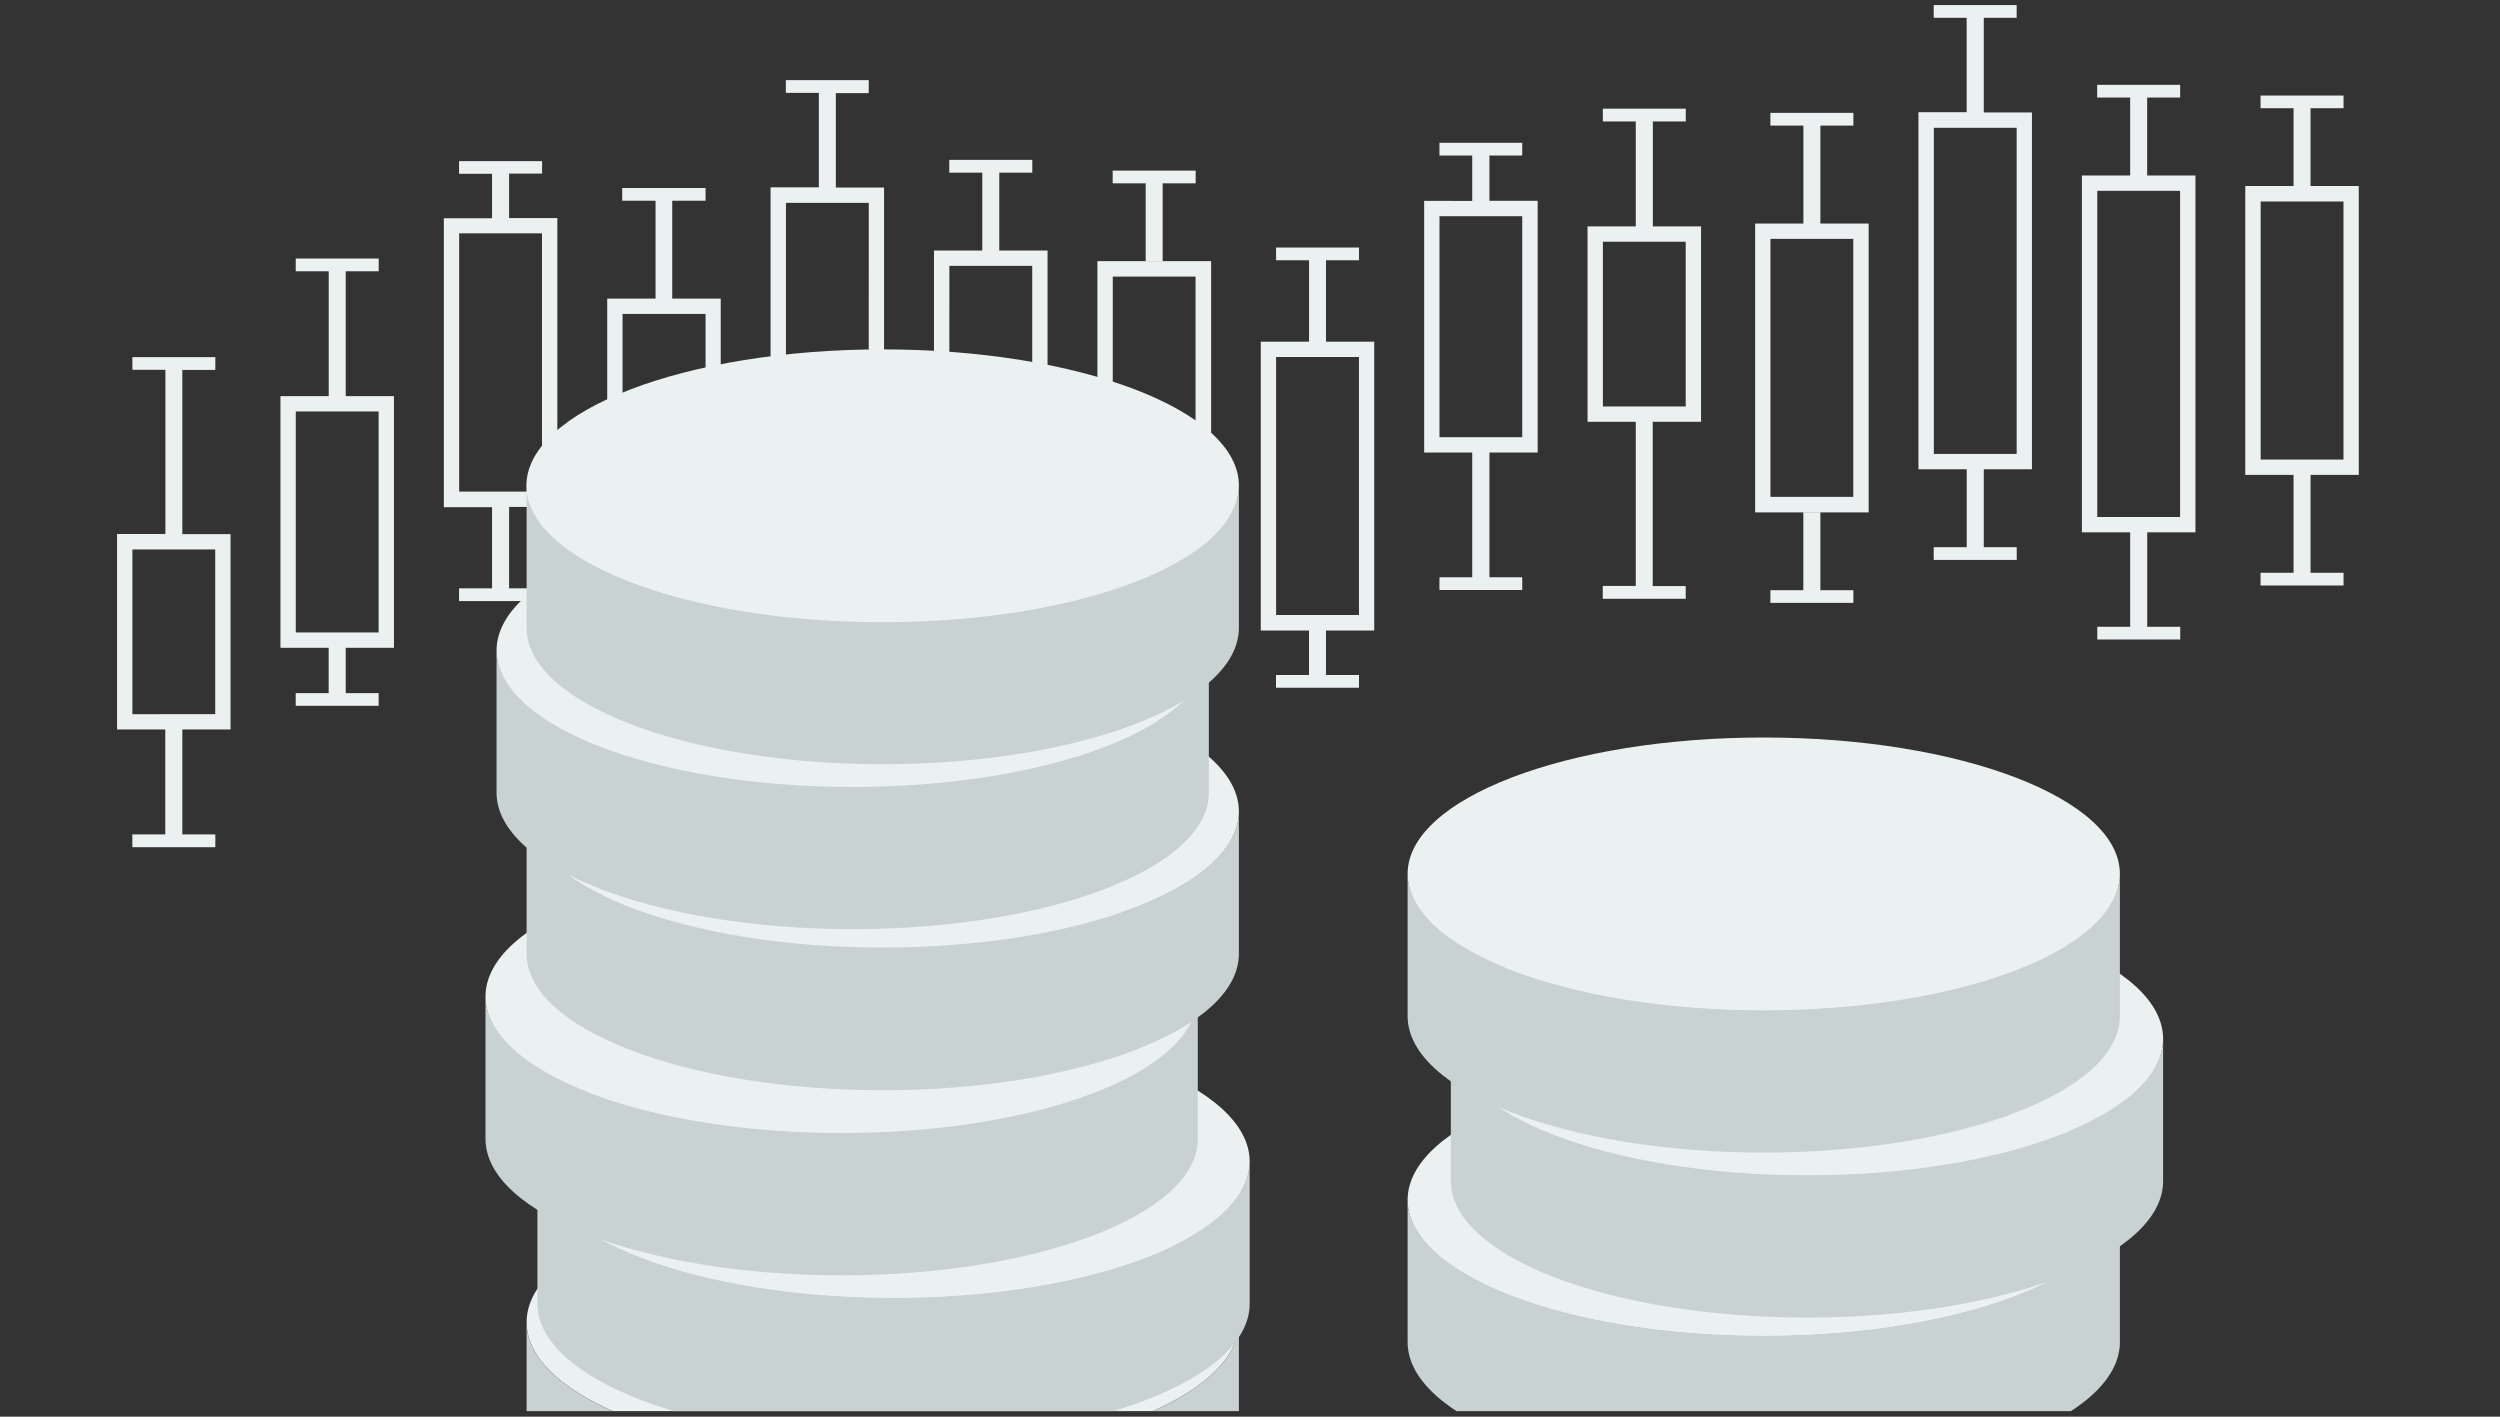
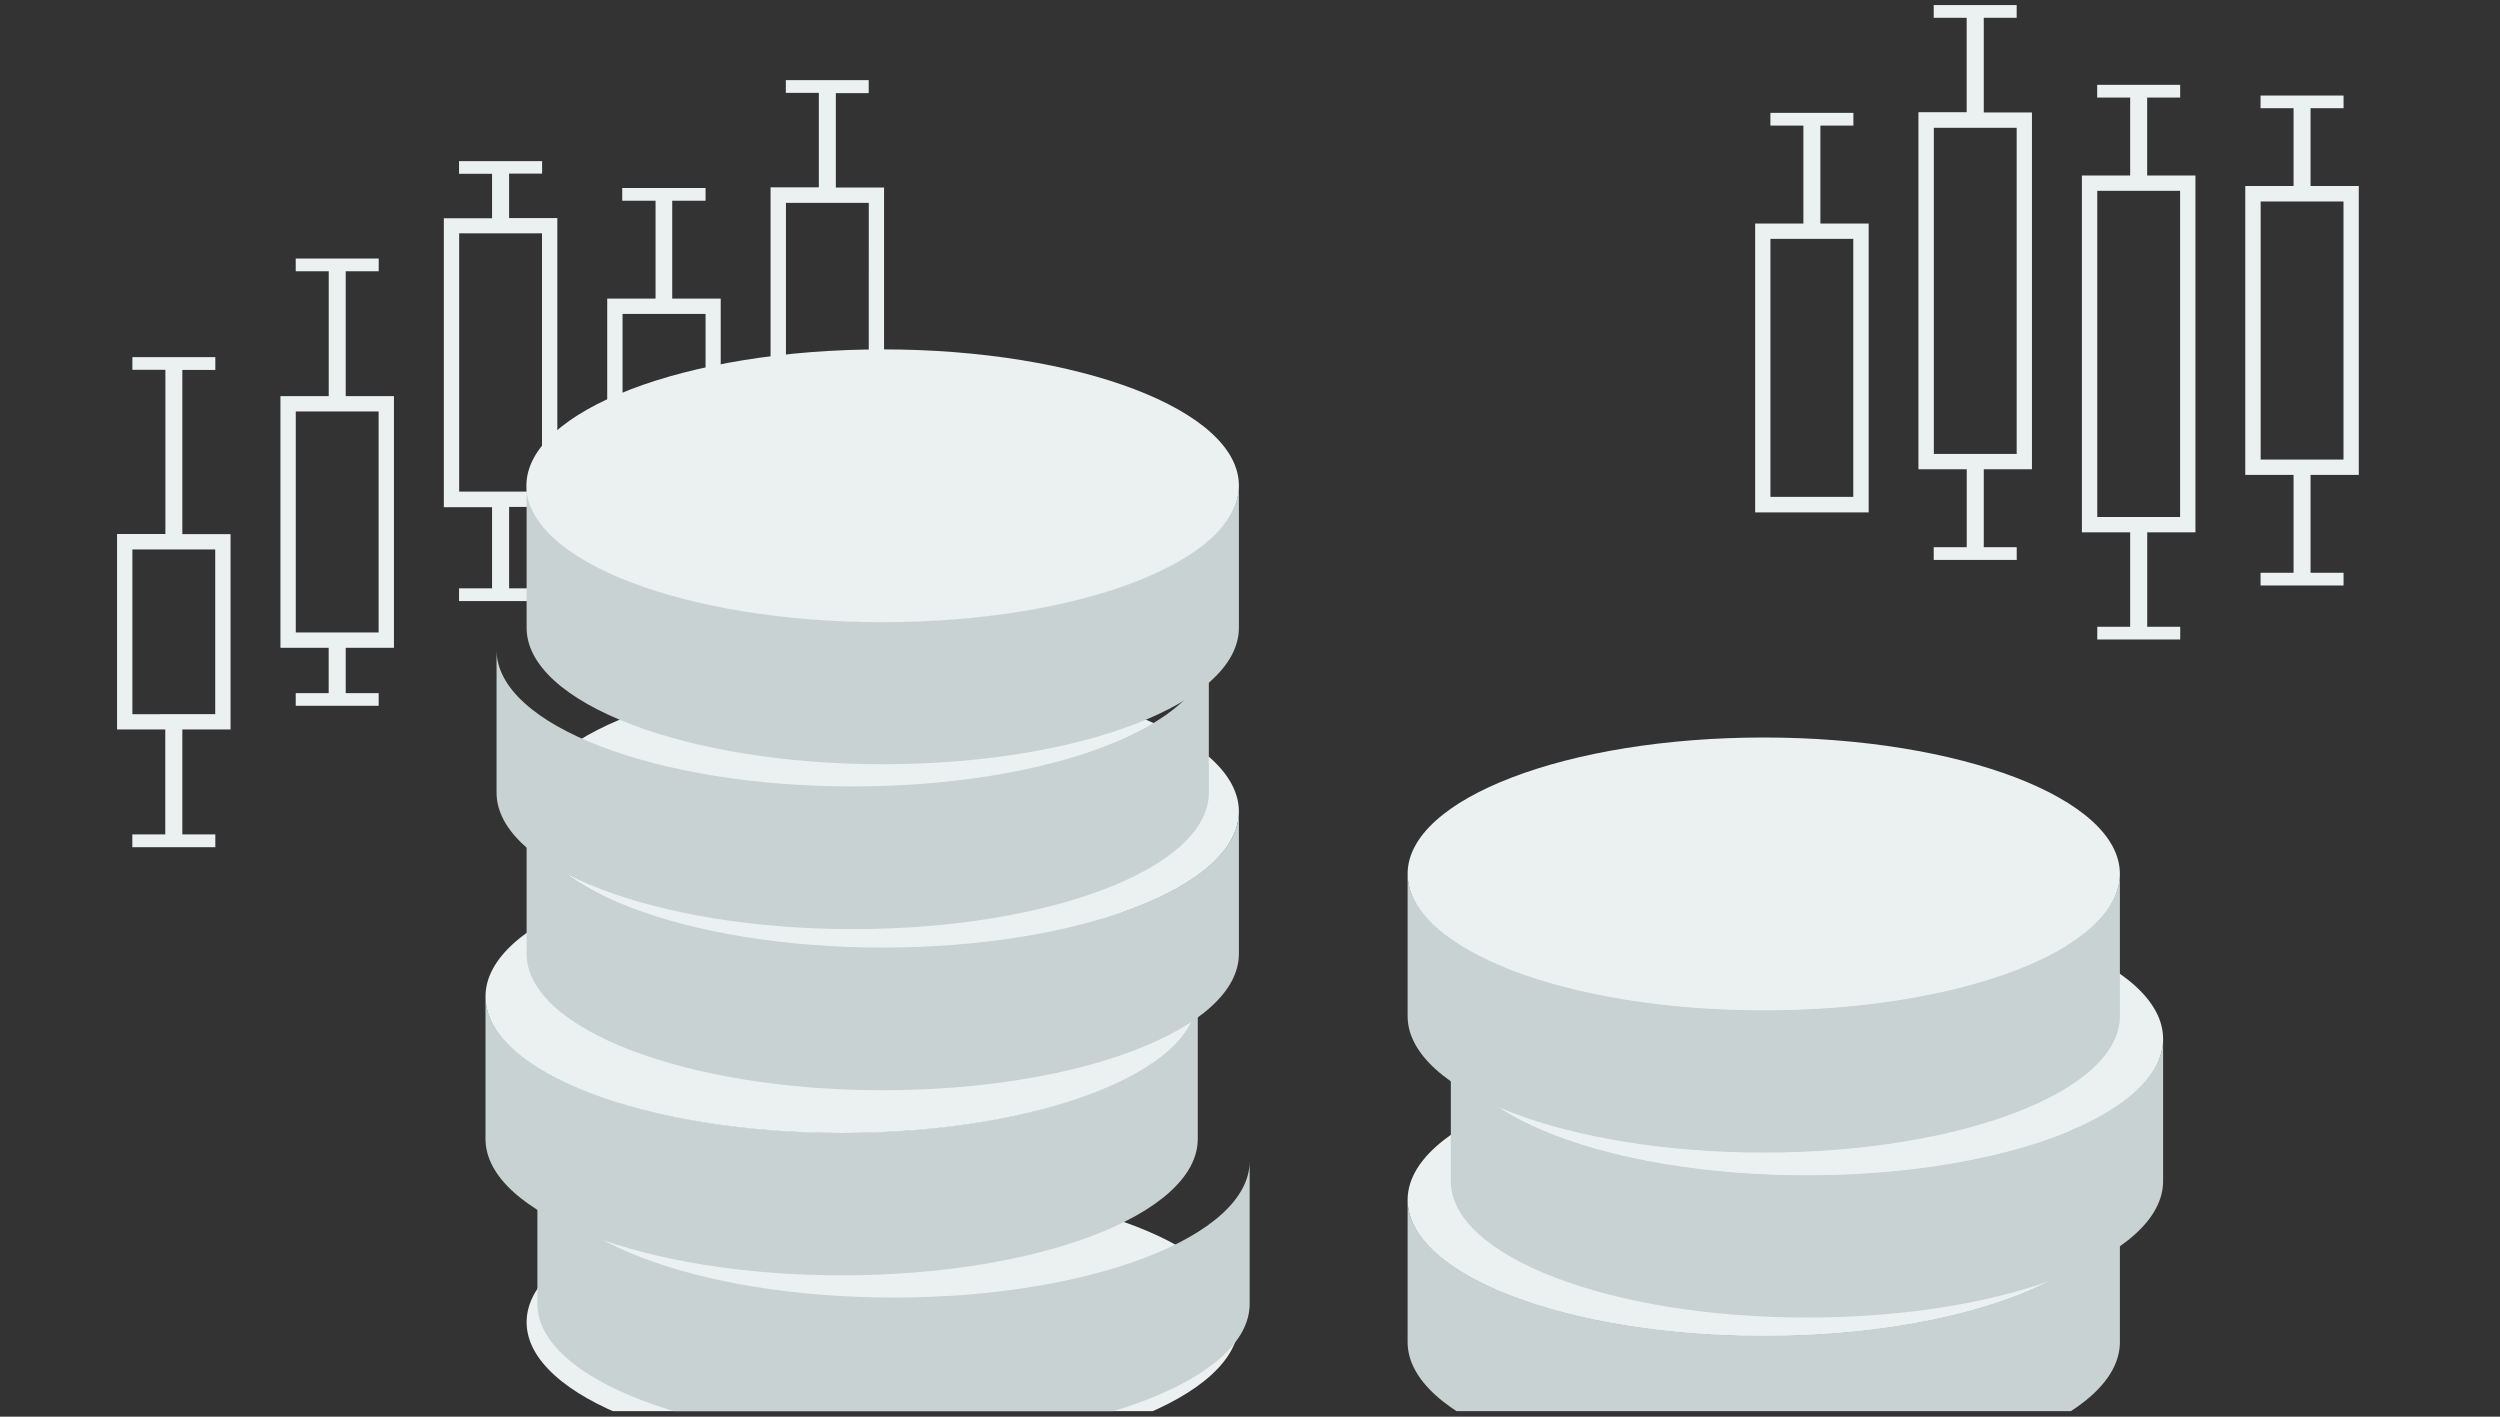
<svg xmlns="http://www.w3.org/2000/svg" width="450" height="255" viewBox="0 0 450 255">
  <rect x="0" y="0" width="450" height="255" fill="#333333" stroke="none" />
  <defs>
    <clipPath id="a">
      <path fill="none" d="M74.75-73.91H402V254H74.75z" />
    </clipPath>
  </defs>
  <path fill="#ebf0f0" d="M121.05 105.72h-3.07v14.03h-5.94v2.29h14.94v-2.29h-5.93v-14.03" />
  <path d="M121 53.75V36.13h6v-2.29h-15v2.29h6v17.62h-8.7v52h20.43v-52zm6 49.25h-14.94V56.51H127zM32.82 131.3h-3.07v18.89h-5.93v2.31h14.94v-2.31h-5.94V131.3M32.82 96.14V66.59h5.94v-2.31H23.83v2.29h5.94v29.55h-8.7v35.18H41.5V96.14zm5.92 32.41H23.83V98.9h14.91zM100.32 91.25v-52h-8.68v-8h5.94V29H82.63v2.29h5.94v8h-8.68v52h8.68v14.61h-5.94v2.29h14.94v-2.29h-5.93V91.25zm-17.67-2.76V42h14.91v46.49zM70.91 116.6V71.3h-8.68V48.83h5.94v-2.29H53.23v2.29h5.94V71.3h-8.69v45.3h8.68v8.16h-5.93v2.29h14.93v-2.28h-5.93v-8.17zm-17.67-2.76V74.06h14.91v39.78zM150.45 33.76v-17h5.92v-2.33h-14.92v2.29h5.94v17h-8.69V98h20.43V33.76zm5.92 61.47h-14.9V36.52h14.91z" fill="#ebf0f0" />
-   <path fill="#ebf0f0" d="M150.45 97.99h-3.06v14.02h-5.94v2.3h14.94v-2.3h-5.94V97.99M206.22 47.03h3.06V33h5.94v-2.29h-14.94V33h5.94v14.03" />
-   <path d="M206.22 99v17.62h-5.94v2.29h14.94v-2.29h-5.94V99H218V47h-20.47v52zm-5.92-49.21h14.9v46.45h-14.91zM294.44 40.75h3.07V21.86h5.93v-2.3h-14.93v2.3h5.93v18.89M294.44 75.92v29.55h-5.94v2.31h14.93v-2.29h-5.94V75.93h8.7V40.75h-20.43v35.17zm-5.92-32.41h14.91v29.65h-14.91zM226.94 61.5v52h8.68v8h-5.94v2.29h14.94v-2.29h-5.94v-8h8.68v-52h-8.68V46.85h5.94v-2.29h-14.93v2.29h5.94V61.5zm17.67 2.76v46.44H229.7V64.26zM256.35 36.15v45.3H265v22.46h-5.9v2.29H274v-2.29h-5.9V81.45h8.68v-45.3h-8.68V28h5.9v-2.3h-14.9V28h5.9v8.17zM274 38.91v39.78h-14.89V38.91zM176.81 109.33v17h-5.92v2.29h14.93v-2.29h-5.94v-17h8.68V45.1h-20.44v64.23zm-5.92-61.47h14.91v58.71h-14.92zM176.81 45.1h3.06V31.08h5.94v-2.3h-14.94v2.3h5.94V45.1M327.67 92.2h-3.07v14.03h-5.93v2.29h14.94v-2.29h-5.94V92.2" fill="#ebf0f0" />
  <path d="M327.67 40.23V22.61h5.94v-2.29h-14.94v2.29h5.94v17.62h-8.68v52h20.43v-52zm5.92 49.21h-14.91V43h14.91zM357.08 20.24V3.2H363V.91h-14.93V3.2H354v17h-8.68v64.27h20.43V20.24zM363 81.71h-14.91V23H363zM357.08 84.47h-3.07V98.5h-5.94v2.29h14.94V98.5h-5.93V84.47M412.84 33.51h3.06V19.48h5.94v-2.29H406.9v2.29h5.94v14.03" fill="#ebf0f0" />
-   <path d="M412.84 85.48v17.62h-5.94v2.29h14.94v-2.29h-5.94V85.48h8.68v-52h-20.43v52zm-5.92-49.21h14.91v46.45h-14.91zM383.43 95.82v17h-5.92v2.29h14.93v-2.29h-5.94v-17h8.68V31.59h-20.44v64.23zm-5.92-61.47h14.91v58.71h-14.91zM383.43 31.59h3.06V17.56h5.94v-2.29h-14.94v2.29h5.94v14.03" fill="#ebf0f0" />
+   <path d="M412.84 85.48v17.62h-5.94v2.29h14.94v-2.29h-5.94V85.48h8.68v-52h-20.43v52zm-5.92-49.21h14.91v46.45h-14.91M383.43 95.82v17h-5.92v2.29h14.93v-2.29h-5.94v-17h8.68V31.59h-20.44v64.23zm-5.92-61.47h14.91v58.71h-14.91zM383.43 31.59h3.06V17.56h5.94v-2.29h-14.94v2.29h5.94v14.03" fill="#ebf0f0" />
  <g clip-path="url(#a)">
    <path d="M223 238c0 13.56-28.7 24.55-64.11 24.55s-64.1-11-64.1-24.55 28.7-24.55 64.1-24.55S223 224.49 223 238" fill="#ebf0f0" />
-     <path d="M223 238c0 13.56-28.7 24.56-64.11 24.56s-64.1-11-64.1-24.56v25.68c0 13.56 28.7 24.56 64.1 24.56s64.11-11 64.11-24.56z" fill="#c8d2d2" />
    <path d="M224.94 209c0 13.56-28.7 24.56-64.11 24.56s-64.1-11-64.1-24.56v25.68c0 13.56 28.7 24.56 64.1 24.56s64.11-11 64.11-24.56z" fill="#c8d2d2" />
-     <path d="M224.94 209.07c0 13.56-28.7 24.55-64.11 24.55s-64.1-11-64.1-24.55 28.7-24.55 64.1-24.55 64.11 11 64.11 24.55" fill="#ebf0f0" />
    <path d="M215.6 179.3c0 13.56-28.7 24.56-64.11 24.56s-64.1-11-64.1-24.56V205c0 13.57 28.7 24.56 64.1 24.56s64.11-11 64.11-24.56z" fill="#c8d2d2" />
    <path d="M215.6 179.38c0 13.57-28.7 24.56-64.11 24.56s-64.1-11-64.1-24.56 28.7-24.55 64.1-24.55 64.11 11 64.11 24.55" fill="#ebf0f0" />
    <path d="M223 146.08c0 13.56-28.7 24.55-64.11 24.55s-64.1-11-64.1-24.55 28.7-24.55 64.1-24.55 64.11 11 64.11 24.55" fill="#ebf0f0" />
    <path d="M223 146c0 13.56-28.7 24.56-64.11 24.56s-64.1-11-64.1-24.56v25.68c0 13.56 28.7 24.56 64.1 24.56s64.11-11 64.11-24.56z" fill="#c8d2d2" />
    <path d="M217.59 117c0 13.56-28.7 24.56-64.11 24.56s-64.1-11-64.1-24.56v25.68c0 13.56 28.7 24.56 64.1 24.56s64.11-11 64.11-24.56z" fill="#c8d2d2" />
-     <path d="M217.59 117.1c0 13.56-28.7 24.55-64.11 24.55s-64.1-11-64.1-24.55 28.7-24.55 64.1-24.55 64.11 11 64.11 24.55" fill="#ebf0f0" />
    <path d="M223 87.32c0 13.56-28.7 24.56-64.11 24.56s-64.1-11-64.1-24.56V113c0 13.57 28.7 24.56 64.1 24.56S223 126.57 223 113z" fill="#c8d2d2" />
    <path d="M223 87.4c0 13.6-28.74 24.6-64.15 24.6s-64.1-11-64.1-24.56 28.7-24.55 64.1-24.55S223 73.84 223 87.4M381.58 216c0 13.56-28.7 24.55-64.11 24.55s-64.1-11-64.1-24.55 28.7-24.55 64.1-24.55 64.11 11 64.11 24.55" fill="#ebf0f0" />
    <path d="M381.58 215.9c0 13.56-28.7 24.56-64.11 24.56s-64.1-11-64.1-24.56v25.68c0 13.56 28.7 24.56 64.1 24.56s64.11-11 64.11-24.56z" fill="#c8d2d2" />
    <path d="M389.36 186.92c0 13.56-28.7 24.56-64.11 24.56s-64.1-11-64.1-24.56v25.68c0 13.56 28.7 24.56 64.1 24.56s64.11-11 64.11-24.56z" fill="#c8d2d2" />
    <path d="M389.36 187c0 13.56-28.7 24.55-64.11 24.55s-64.1-11-64.1-24.55 28.7-24.55 64.1-24.55 64.11 11 64.11 24.55" fill="#ebf0f0" />
    <path d="M381.58 157.22c0 13.56-28.7 24.56-64.11 24.56s-64.1-11-64.1-24.56v25.68c0 13.57 28.7 24.56 64.1 24.56s64.11-11 64.11-24.56z" fill="#c8d2d2" />
    <path d="M381.58 157.3c0 13.57-28.7 24.56-64.11 24.56s-64.1-11-64.1-24.56 28.7-24.55 64.1-24.55 64.11 11 64.11 24.55" fill="#ebf0f0" />
  </g>
</svg>